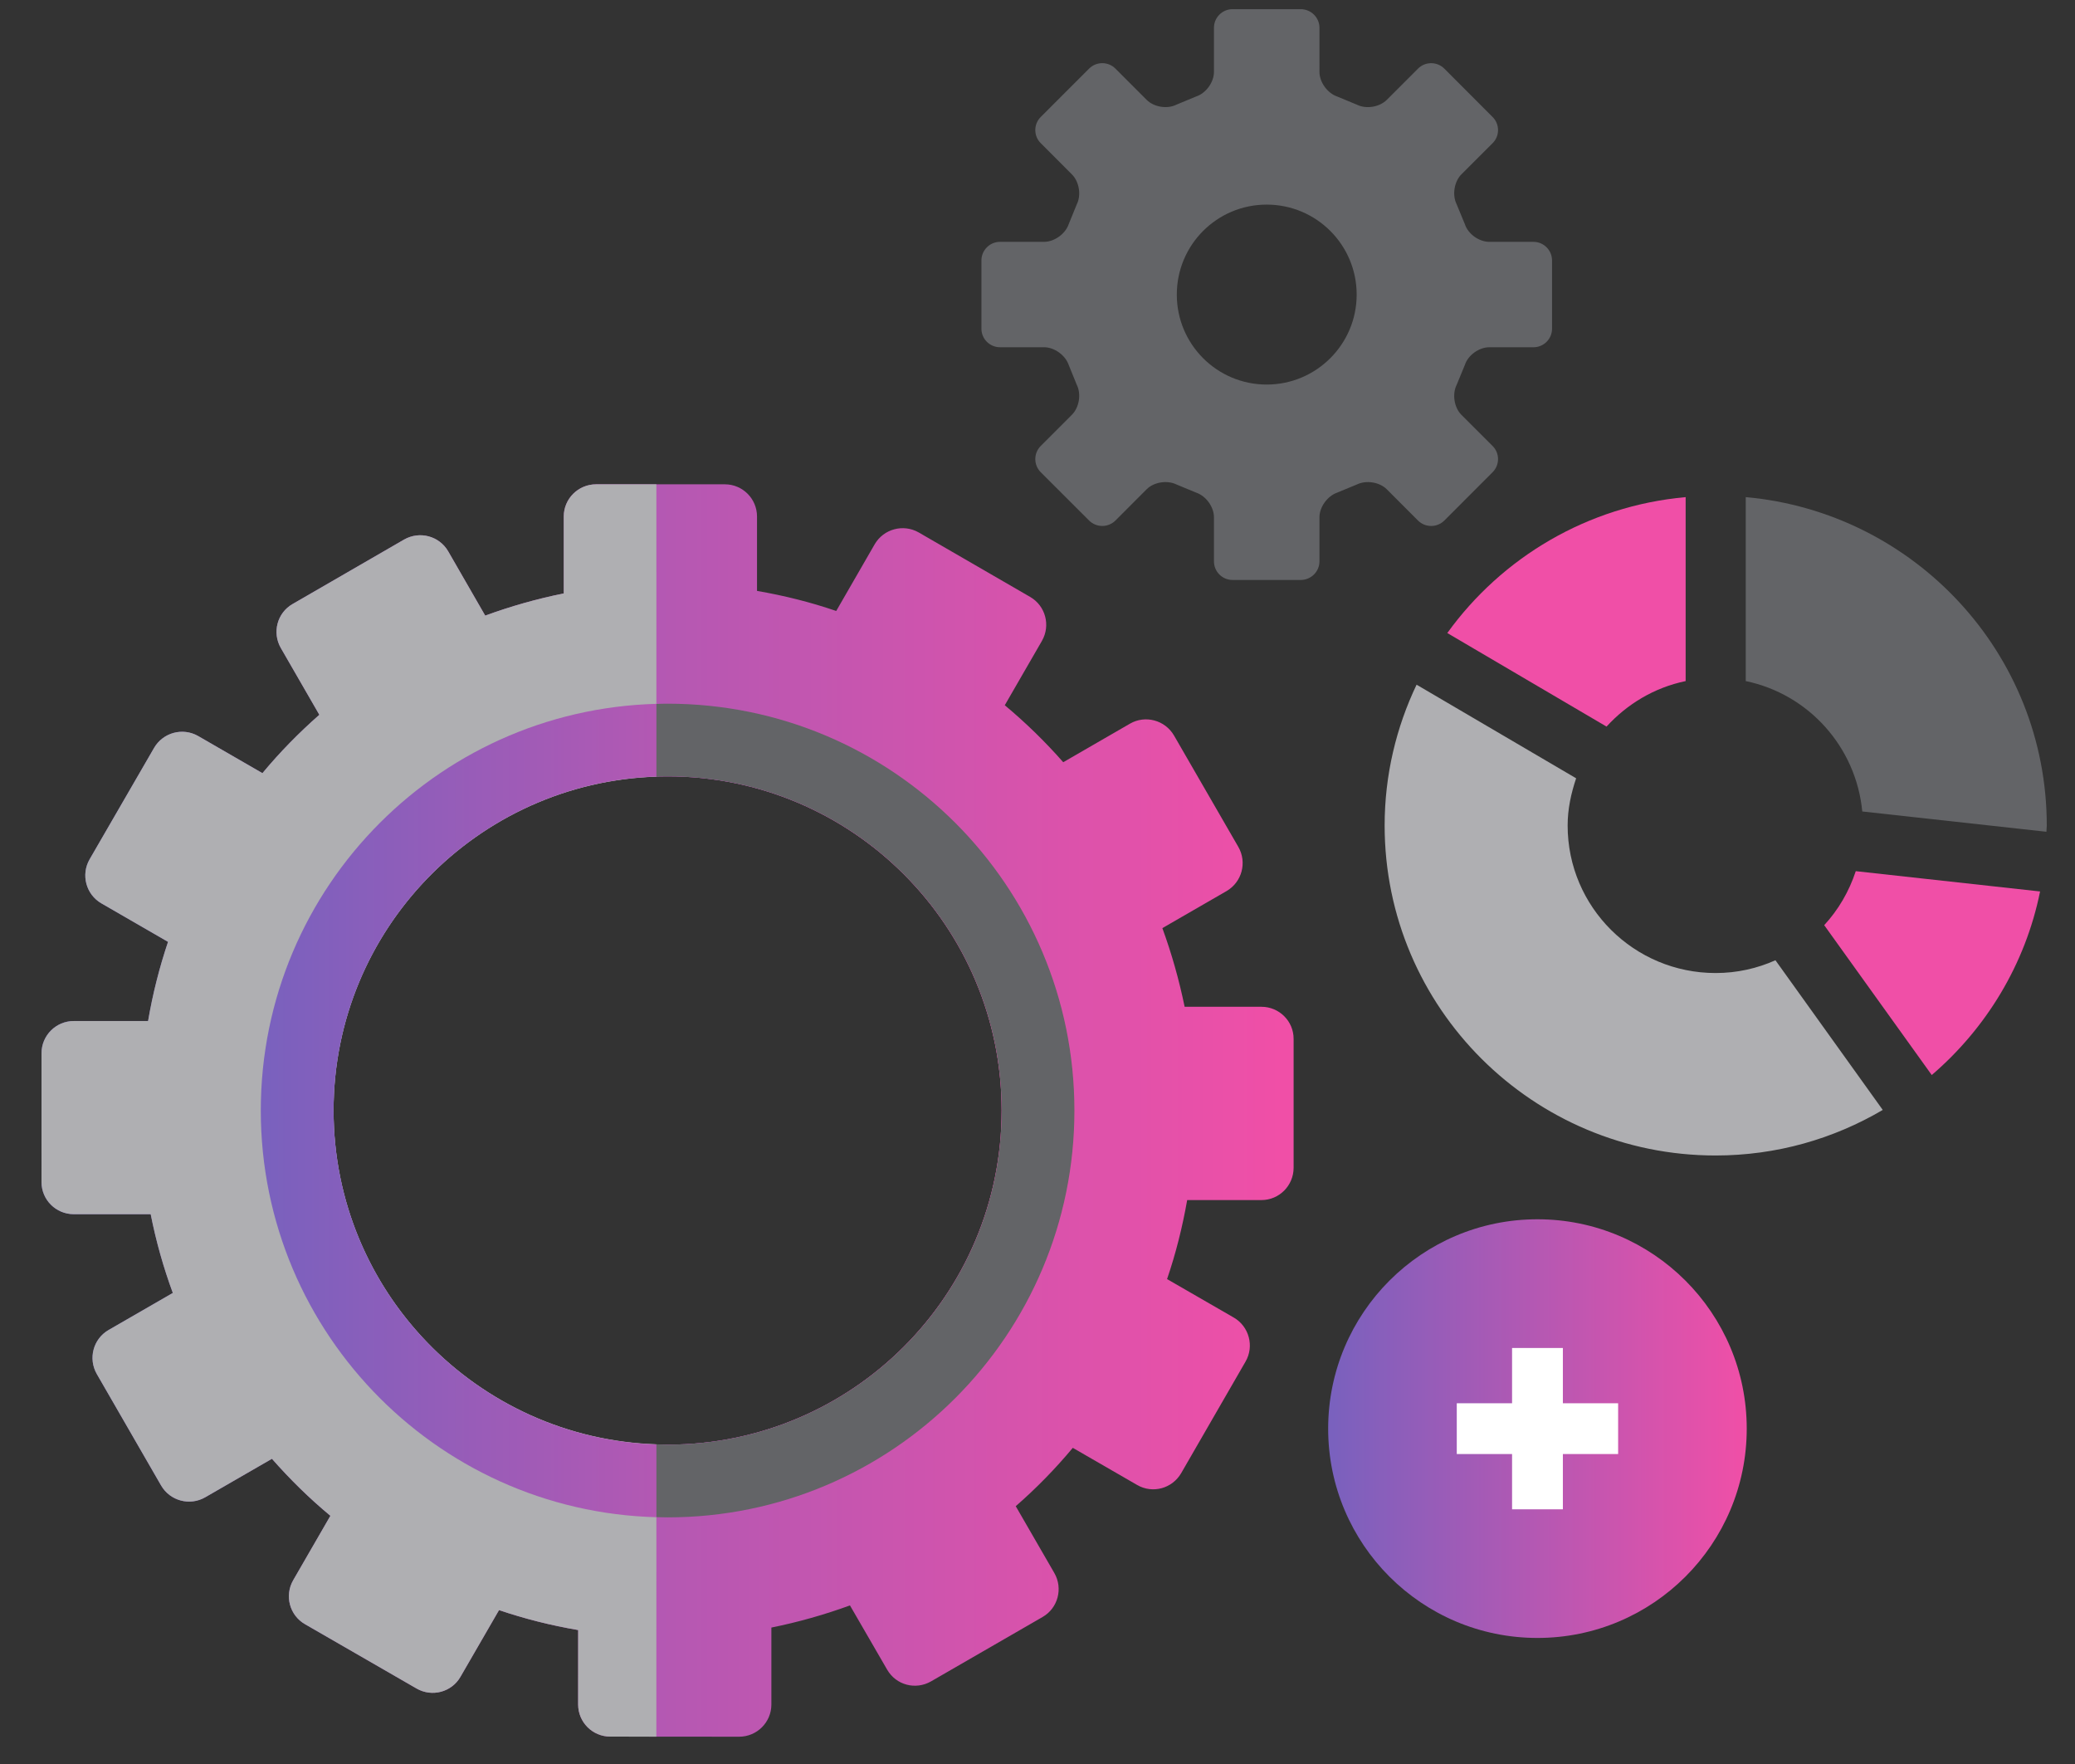
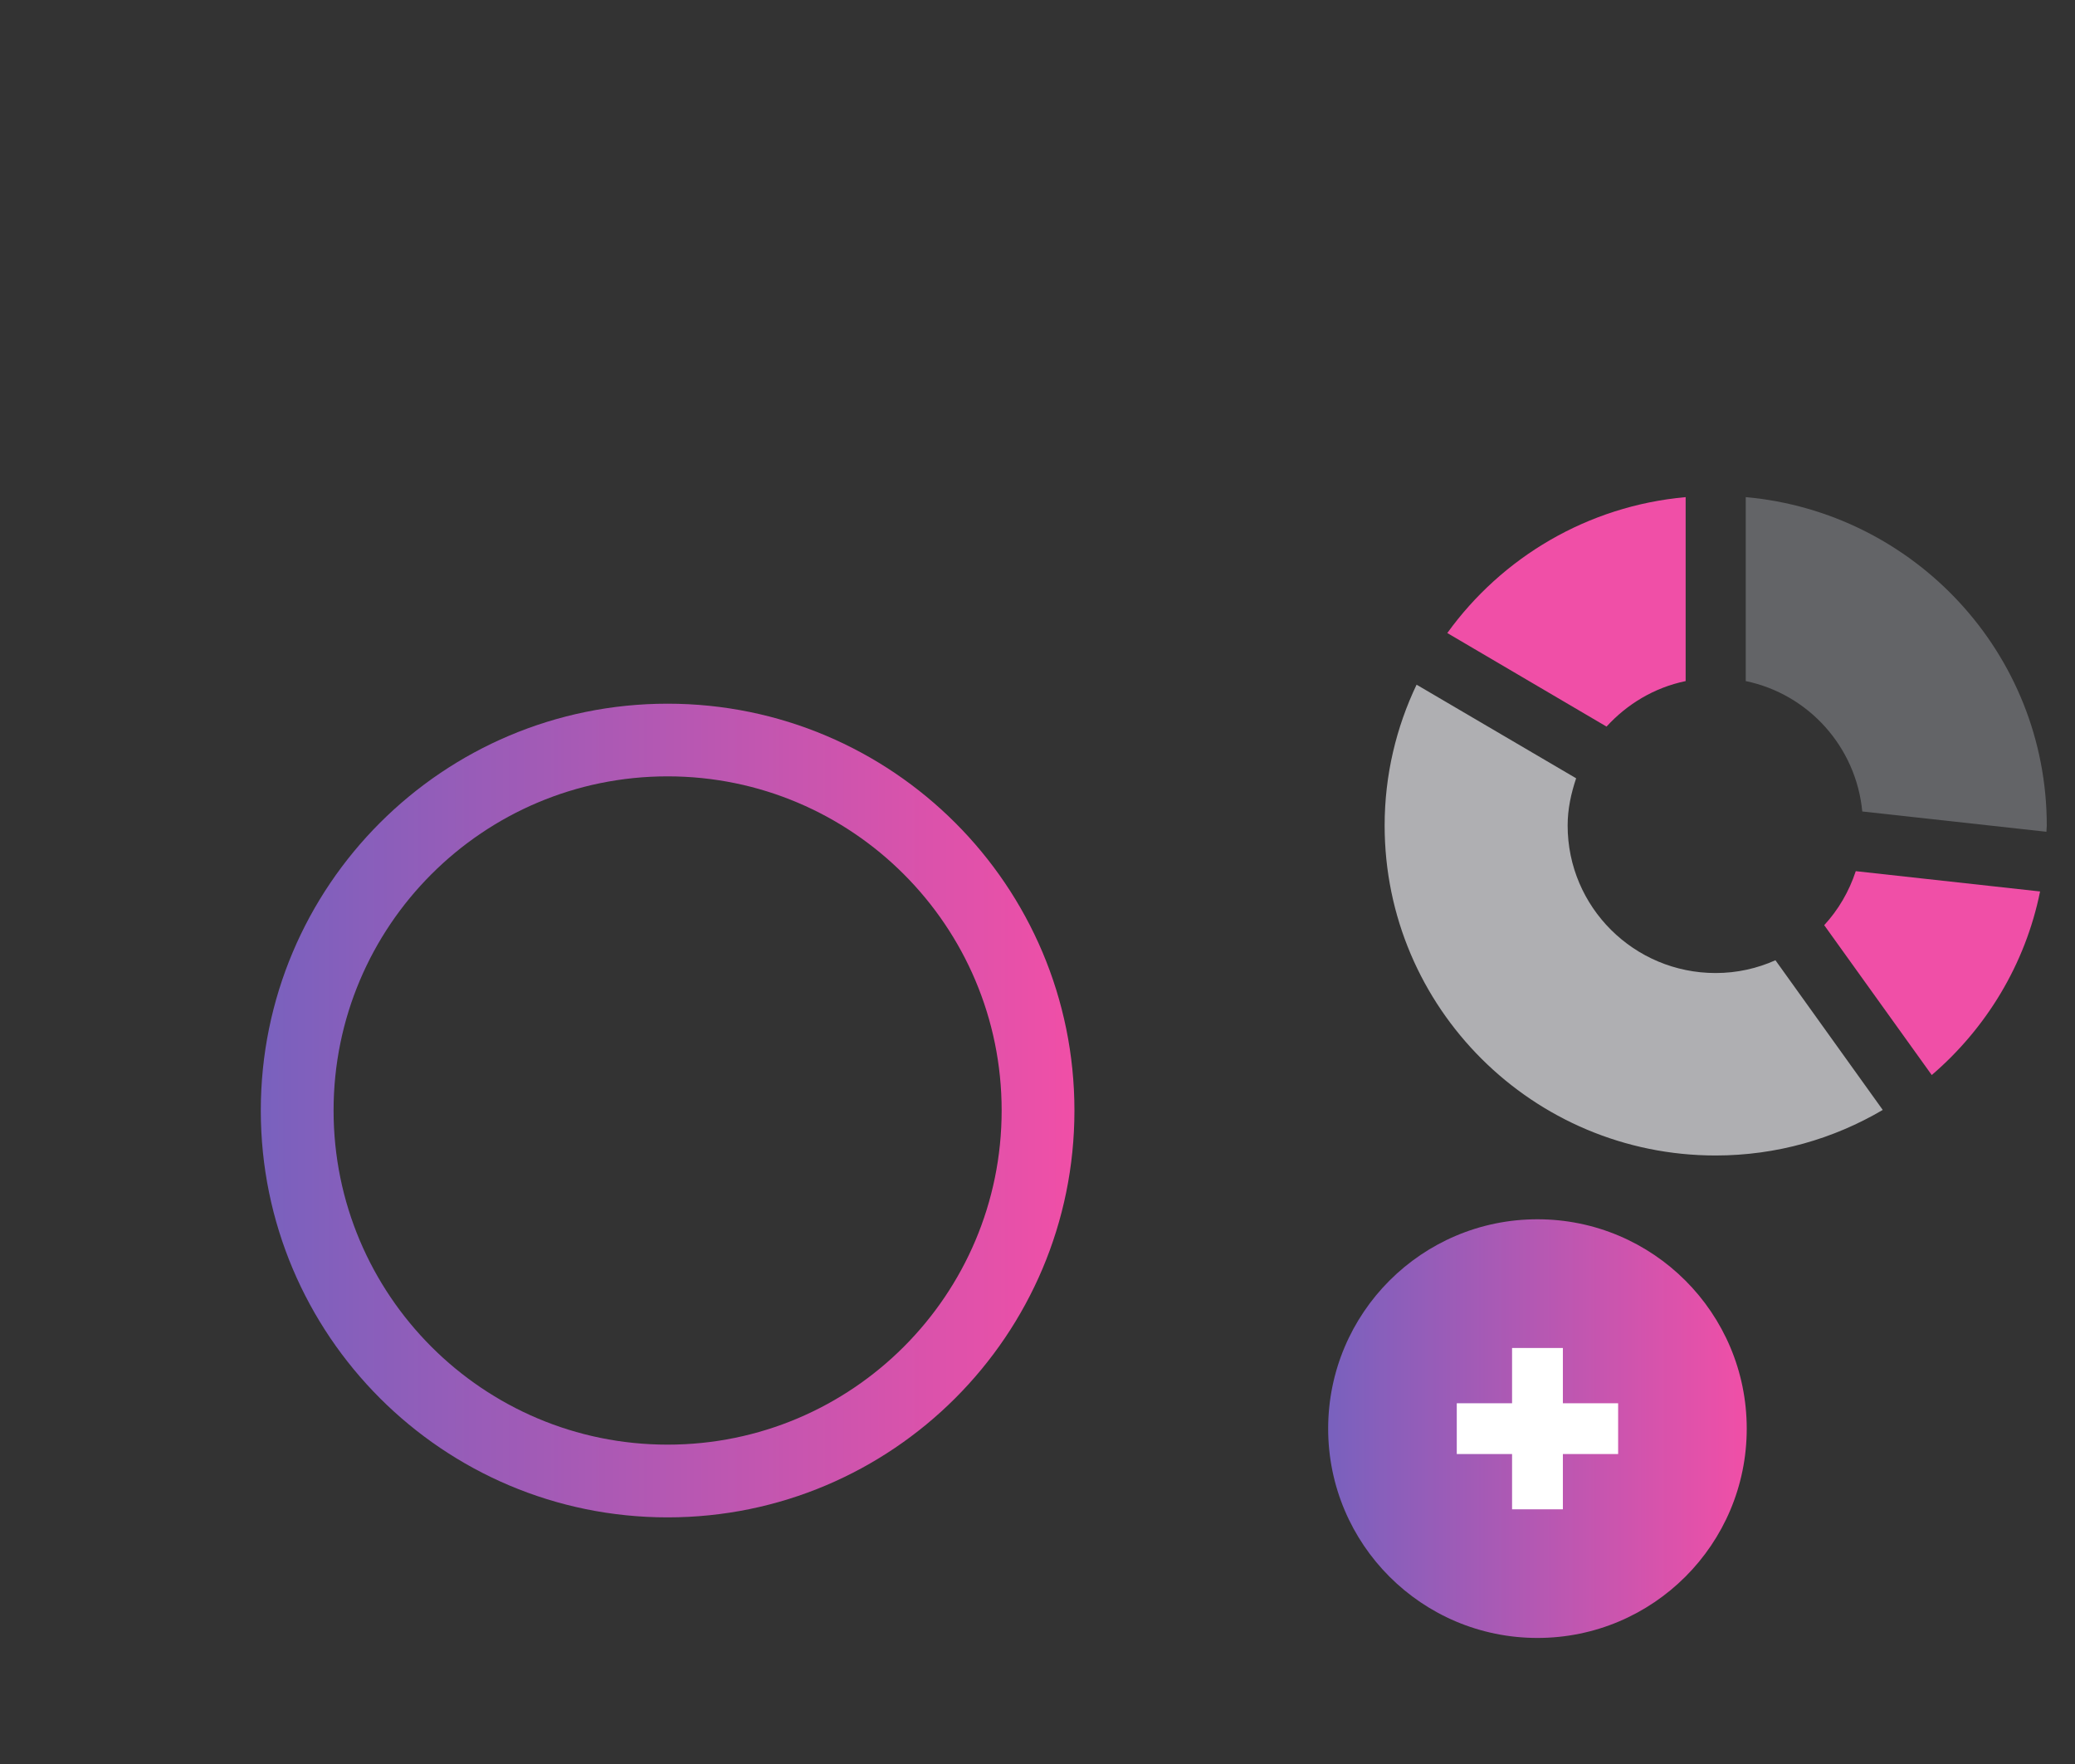
<svg xmlns="http://www.w3.org/2000/svg" xmlns:ns2="http://ns.adobe.com/AdobeSVGViewerExtensions/3.0/" xmlns:xlink="http://www.w3.org/1999/xlink" version="1.1" id="Lager_1" x="0px" y="0px" viewBox="0 0 200 170" enable-background="new 0 0 200 170" xml:space="preserve">
  <rect x="0" y="0" width="200" height="170" fill="#333333" stroke="none" />
  <g>
    <defs>
      <path id="SVGID_1_" d="M128.016,137.681c0,11.142,9.03,20.171,20.171,20.171c11.144,0,20.173-9.029,20.173-20.171    c0-11.139-9.029-20.177-20.173-20.177C137.047,117.504,128.016,126.542,128.016,137.681" />
    </defs>
    <clipPath id="SVGID_2_">
      <use xlink:href="#SVGID_1_" overflow="visible" />
    </clipPath>
    <linearGradient id="SVGID_3_" gradientUnits="userSpaceOnUse" x1="1.007" y1="171.572" x2="1.986" y2="171.572" gradientTransform="matrix(41.225 0 0 -41.225 86.496 7210.675)">
      <stop offset="0" style="stop-color:#7961BE" />
      <stop offset="0.003" style="stop-color:#7961BE" />
      <stop offset="0.995" style="stop-color:#F04FA7" />
      <stop offset="1" style="stop-color:#F04FA7" />
      <ns2:midPointStop offset="0" style="stop-color:#7961BE" />
      <ns2:midPointStop offset="0.5" style="stop-color:#7961BE" />
      <ns2:midPointStop offset="0.003" style="stop-color:#7961BE" />
      <ns2:midPointStop offset="0.501" style="stop-color:#7961BE" />
      <ns2:midPointStop offset="0.995" style="stop-color:#F04FA7" />
      <ns2:midPointStop offset="0.5" style="stop-color:#F04FA7" />
      <ns2:midPointStop offset="1" style="stop-color:#F04FA7" />
    </linearGradient>
    <rect x="128.016" y="117.504" clip-path="url(#SVGID_2_)" fill="url(#SVGID_3_)" width="40.344" height="40.348" />
  </g>
  <polygon fill="#FFFFFF" points="155.964,135.235 150.638,135.235 150.638,129.908 145.742,129.908 145.742,135.235 140.412,135.235   140.412,140.128 145.742,140.128 145.742,145.455 150.638,145.455 150.638,140.128 155.964,140.128 " />
  <g>
    <defs>
      <rect id="SVGID_4_" x="4" y="0.883" width="193.279" height="166.486" />
    </defs>
    <clipPath id="SVGID_5_">
      <use xlink:href="#SVGID_4_" overflow="visible" />
    </clipPath>
    <path clip-path="url(#SVGID_5_)" fill="#F04FA7" d="M178.869,83.956c-0.645,1.956-1.671,3.719-3.042,5.205l10.365,14.442   c5.243-4.495,9.024-10.666,10.442-17.691L178.869,83.956z" />
    <path clip-path="url(#SVGID_5_)" fill="#636467" d="M168.264,65.637c6.044,1.253,10.637,6.336,11.232,12.566l17.748,1.956   c0-0.204,0.035-0.403,0.035-0.605c0-16.581-12.761-30.183-29.015-31.646V65.637z" />
    <path clip-path="url(#SVGID_5_)" fill="#F04FA7" d="M154.847,70.023c1.987-2.176,4.612-3.764,7.625-4.386V47.909   c-9.462,0.851-17.723,5.817-22.973,13.098L154.847,70.023z" />
    <path clip-path="url(#SVGID_5_)" fill="#AFAFB2" d="M171.127,92.541c-1.755,0.787-3.704,1.232-5.765,1.232   c-7.871,0-14.264-6.357-14.264-14.219c0-1.598,0.334-3.101,0.819-4.548l-15.379-9.021c-1.961,4.11-3.079,8.713-3.079,13.569   c0,17.565,14.288,31.803,31.902,31.803c5.892,0,11.381-1.611,16.109-4.391L171.127,92.541z" />
  </g>
  <g>
    <defs>
-       <path id="SVGID_6_" d="M32.152,107.022c0-17.782,14.413-32.203,32.196-32.203c17.785,0,32.197,14.421,32.197,32.203    c0,17.777-14.412,32.201-32.197,32.201C46.565,139.223,32.152,124.8,32.152,107.022 M57.461,46.674    c-1.733,0-3.123,1.396-3.123,3.104v7.411c-2.589,0.523-5.119,1.24-7.571,2.138l-3.565-6.19c-0.864-1.491-2.759-1.995-4.26-1.136    l-10.748,6.214c-1.477,0.847-1.983,2.748-1.126,4.234l3.712,6.437c-1.972,1.733-3.81,3.608-5.486,5.624L19.1,70.934    c-1.499-0.856-3.39-0.334-4.249,1.143L8.633,82.82c-0.851,1.485-0.342,3.386,1.142,4.239l6.422,3.709    c-0.831,2.464-1.478,5.015-1.923,7.629H7.113c-1.721,0-3.113,1.398-3.11,3.107L4,113.916c0,1.715,1.392,3.099,3.114,3.099h7.411    c0.515,2.61,1.233,5.148,2.133,7.588l-6.193,3.573c-1.489,0.861-1.982,2.756-1.138,4.235l6.201,10.75    c0.856,1.479,2.762,1.994,4.249,1.137l6.434-3.712c1.734,1.973,3.618,3.824,5.634,5.495l-3.585,6.205    c-0.856,1.484-0.349,3.386,1.133,4.238l10.759,6.202c1.486,0.856,3.382,0.35,4.23-1.13l3.716-6.426    c2.471,0.833,5.01,1.478,7.629,1.92l-0.003,7.176c0.003,1.712,1.389,3.097,3.1,3.093l12.42,0.011c1.714,0,3.106-1.392,3.106-3.103    v-7.416c2.589-0.521,5.121-1.241,7.574-2.134l3.581,6.185c0.859,1.493,2.739,1.991,4.231,1.137l10.757-6.208    c1.478-0.849,1.988-2.755,1.127-4.242l-3.717-6.434c1.98-1.727,3.82-3.609,5.499-5.625l6.206,3.582    c1.488,0.86,3.374,0.344,4.24-1.14l6.206-10.755c0.854-1.475,0.343-3.379-1.127-4.236l-6.439-3.713    c0.841-2.454,1.481-5.009,1.939-7.615h7.16c1.713,0,3.095-1.396,3.099-3.112v-12.413c0.008-1.717-1.392-3.102-3.099-3.102h-7.405    c-0.537-2.606-1.251-5.129-2.147-7.581l6.188-3.571c1.481-0.864,1.991-2.755,1.138-4.251l-6.205-10.744    c-0.865-1.484-2.771-1.991-4.241-1.139l-6.435,3.717c-1.731-1.971-3.616-3.811-5.635-5.491l3.579-6.198    c0.858-1.496,0.348-3.389-1.137-4.244l-10.742-6.214c-1.481-0.843-3.378-0.34-4.241,1.147L80.6,58.881    c-2.468-0.846-5.02-1.484-7.634-1.934v-7.169c0-1.709-1.384-3.104-3.103-3.104H57.461z" />
-     </defs>
+       </defs>
    <clipPath id="SVGID_7_">
      <use xlink:href="#SVGID_6_" overflow="visible" />
    </clipPath>
    <linearGradient id="SVGID_8_" gradientUnits="userSpaceOnUse" x1="1.024" y1="171.519" x2="2.003" y2="171.519" gradientTransform="matrix(123.319 0 0 -123.319 -122.319 21258.594)">
      <stop offset="0" style="stop-color:#7961BE" />
      <stop offset="0.003" style="stop-color:#7961BE" />
      <stop offset="0.995" style="stop-color:#F04FA7" />
      <stop offset="1" style="stop-color:#F04FA7" />
      <ns2:midPointStop offset="0" style="stop-color:#7961BE" />
      <ns2:midPointStop offset="0.5" style="stop-color:#7961BE" />
      <ns2:midPointStop offset="0.003" style="stop-color:#7961BE" />
      <ns2:midPointStop offset="0.501" style="stop-color:#7961BE" />
      <ns2:midPointStop offset="0.995" style="stop-color:#F04FA7" />
      <ns2:midPointStop offset="0.5" style="stop-color:#F04FA7" />
      <ns2:midPointStop offset="1" style="stop-color:#F04FA7" />
    </linearGradient>
    <rect x="4" y="46.674" clip-path="url(#SVGID_7_)" fill="url(#SVGID_8_)" width="120.695" height="120.695" />
  </g>
  <g>
    <defs>
-       <rect id="SVGID_9_" x="4" y="0.883" width="193.279" height="166.486" />
-     </defs>
+       </defs>
    <clipPath id="SVGID_10_">
      <use xlink:href="#SVGID_9_" overflow="visible" />
    </clipPath>
    <path clip-path="url(#SVGID_10_)" fill="#AFAFB2" d="M63.268,139.187c-17.281-0.566-31.115-14.745-31.115-32.165   c0-17.426,13.834-31.605,31.115-32.172l-0.003-28.176h-5.803c-1.733,0-3.124,1.395-3.124,3.103v7.412   c-2.588,0.522-5.118,1.24-7.57,2.138l-3.565-6.19c-0.864-1.491-2.76-1.994-4.26-1.136l-10.748,6.213   c-1.478,0.848-1.983,2.748-1.127,4.235l3.713,6.437c-1.972,1.733-3.811,3.608-5.486,5.624l-6.195-3.578   c-1.498-0.856-3.39-0.334-4.249,1.144L8.633,82.821c-0.852,1.484-0.342,3.385,1.142,4.239l6.421,3.709   c-0.83,2.464-1.477,5.015-1.923,7.629h-7.16c-1.721,0-3.113,1.398-3.11,3.106L4,113.915c0,1.715,1.392,3.099,3.114,3.099h7.41   c0.517,2.61,1.234,5.149,2.133,7.589l-6.193,3.572c-1.488,0.862-1.982,2.757-1.137,4.236l6.201,10.749   c0.856,1.48,2.761,1.995,4.249,1.138l6.434-3.712c1.734,1.972,3.618,3.823,5.633,5.495l-3.584,6.205   c-0.856,1.484-0.349,3.385,1.132,4.237l10.76,6.203c1.485,0.856,3.382,0.35,4.23-1.13l3.716-6.426   c2.471,0.832,5.009,1.478,7.629,1.92l-0.003,7.176c0.003,1.711,1.389,3.096,3.099,3.093l4.44,0.008L63.268,139.187z" />
  </g>
  <g>
    <defs>
      <path id="SVGID_11_" d="M32.152,107.022c0-17.782,14.413-32.203,32.196-32.203c17.785,0,32.197,14.421,32.197,32.203    c0,17.777-14.412,32.201-32.197,32.201C46.565,139.223,32.152,124.8,32.152,107.022 M25.137,107.024    c0,21.646,17.552,39.208,39.209,39.208c21.651,0,39.214-17.562,39.214-39.208c0-21.658-17.555-39.208-39.214-39.208    C42.689,67.816,25.137,85.367,25.137,107.024" />
    </defs>
    <clipPath id="SVGID_12_">
      <use xlink:href="#SVGID_11_" overflow="visible" />
    </clipPath>
    <linearGradient id="SVGID_13_" gradientUnits="userSpaceOnUse" x1="1.032" y1="171.529" x2="2.01" y2="171.529" gradientTransform="matrix(80.132 0 0 -80.132 -57.534 13852.013)">
      <stop offset="0" style="stop-color:#7961BE" />
      <stop offset="0.003" style="stop-color:#7961BE" />
      <stop offset="0.995" style="stop-color:#F04FA7" />
      <stop offset="1" style="stop-color:#F04FA7" />
      <ns2:midPointStop offset="0" style="stop-color:#7961BE" />
      <ns2:midPointStop offset="0.5" style="stop-color:#7961BE" />
      <ns2:midPointStop offset="0.003" style="stop-color:#7961BE" />
      <ns2:midPointStop offset="0.501" style="stop-color:#7961BE" />
      <ns2:midPointStop offset="0.995" style="stop-color:#F04FA7" />
      <ns2:midPointStop offset="0.5" style="stop-color:#F04FA7" />
      <ns2:midPointStop offset="1" style="stop-color:#F04FA7" />
    </linearGradient>
    <rect x="25.137" y="67.816" clip-path="url(#SVGID_12_)" fill="url(#SVGID_13_)" width="78.423" height="78.416" />
  </g>
  <g>
    <defs>
-       <rect id="SVGID_14_" x="4" y="0.883" width="193.279" height="166.486" />
-     </defs>
+       </defs>
    <clipPath id="SVGID_15_">
      <use xlink:href="#SVGID_14_" overflow="visible" />
    </clipPath>
-     <path clip-path="url(#SVGID_15_)" fill="#636467" d="M64.345,67.816c-0.364,0-0.718,0.011-1.077,0.024v7.01   c0.359-0.011,0.713-0.032,1.08-0.032c17.785,0,32.197,14.422,32.197,32.205c0,17.777-14.412,32.2-32.197,32.2   c-0.367,0-0.721-0.021-1.08-0.035v7.02c0.359,0.007,0.715,0.024,1.077,0.024c21.652,0,39.214-17.562,39.214-39.208   C103.559,85.366,86.005,67.816,64.345,67.816" />
-     <path clip-path="url(#SVGID_15_)" fill="#636467" d="M122.09,37.06c-4.788,0-8.663-3.884-8.663-8.668   c0-4.798,3.875-8.673,8.663-8.673c4.789,0,8.673,3.875,8.673,8.673C130.763,33.176,126.878,37.06,122.09,37.06 M147.808,23.308   h-4.256c-0.994,0-2.058-0.762-2.359-1.701l-0.794-1.923c-0.441-0.883-0.241-2.173,0.452-2.875l3.011-3.007   c0.703-0.692,0.703-1.837,0-2.53l-4.648-4.657c-0.703-0.702-1.837-0.702-2.54,0l-3.002,3.003c-0.703,0.702-1.988,0.918-2.881,0.472   l-1.917-0.794c-0.924-0.316-1.697-1.375-1.697-2.363V2.669c0-0.973-0.812-1.786-1.807-1.786h-6.575   c-0.984,0-1.787,0.813-1.787,1.786v4.262c0,0.988-0.763,2.047-1.707,2.363l-1.916,0.794c-0.884,0.446-2.179,0.23-2.871-0.472   l-3.002-3.003c-0.703-0.702-1.837-0.702-2.541,0l-4.657,4.657c-0.702,0.693-0.702,1.838,0,2.53l3.003,3.007   c0.703,0.703,0.913,1.993,0.472,2.875l-0.784,1.923c-0.321,0.939-1.385,1.701-2.368,1.701h-4.246c-0.993,0-1.797,0.808-1.797,1.797   v6.575c0,0.985,0.803,1.787,1.797,1.787h4.246c0.984,0,2.047,0.763,2.368,1.702l0.784,1.928c0.441,0.878,0.231,2.178-0.472,2.875   l-3.003,3.006c-0.702,0.698-0.702,1.837,0,2.535l4.657,4.653c0.704,0.698,1.838,0.698,2.541,0l3.002-3.006   c0.692-0.703,1.988-0.903,2.871-0.472l1.916,0.793c0.943,0.322,1.707,1.375,1.707,2.369V54.1c0,0.988,0.803,1.792,1.787,1.792   h6.575c0.994,0,1.807-0.803,1.807-1.792v-4.251c0-0.994,0.773-2.047,1.697-2.369l1.917-0.793c0.894-0.432,2.178-0.231,2.881,0.472   l3.002,3.006c0.703,0.698,1.837,0.698,2.54,0l4.648-4.653c0.703-0.698,0.703-1.837,0-2.535l-3.011-3.006   c-0.693-0.698-0.894-1.997-0.452-2.875l0.794-1.928c0.3-0.939,1.364-1.702,2.359-1.702h4.256c0.984,0,1.787-0.802,1.787-1.787   v-6.575C149.595,24.116,148.792,23.308,147.808,23.308" />
  </g>
</svg>